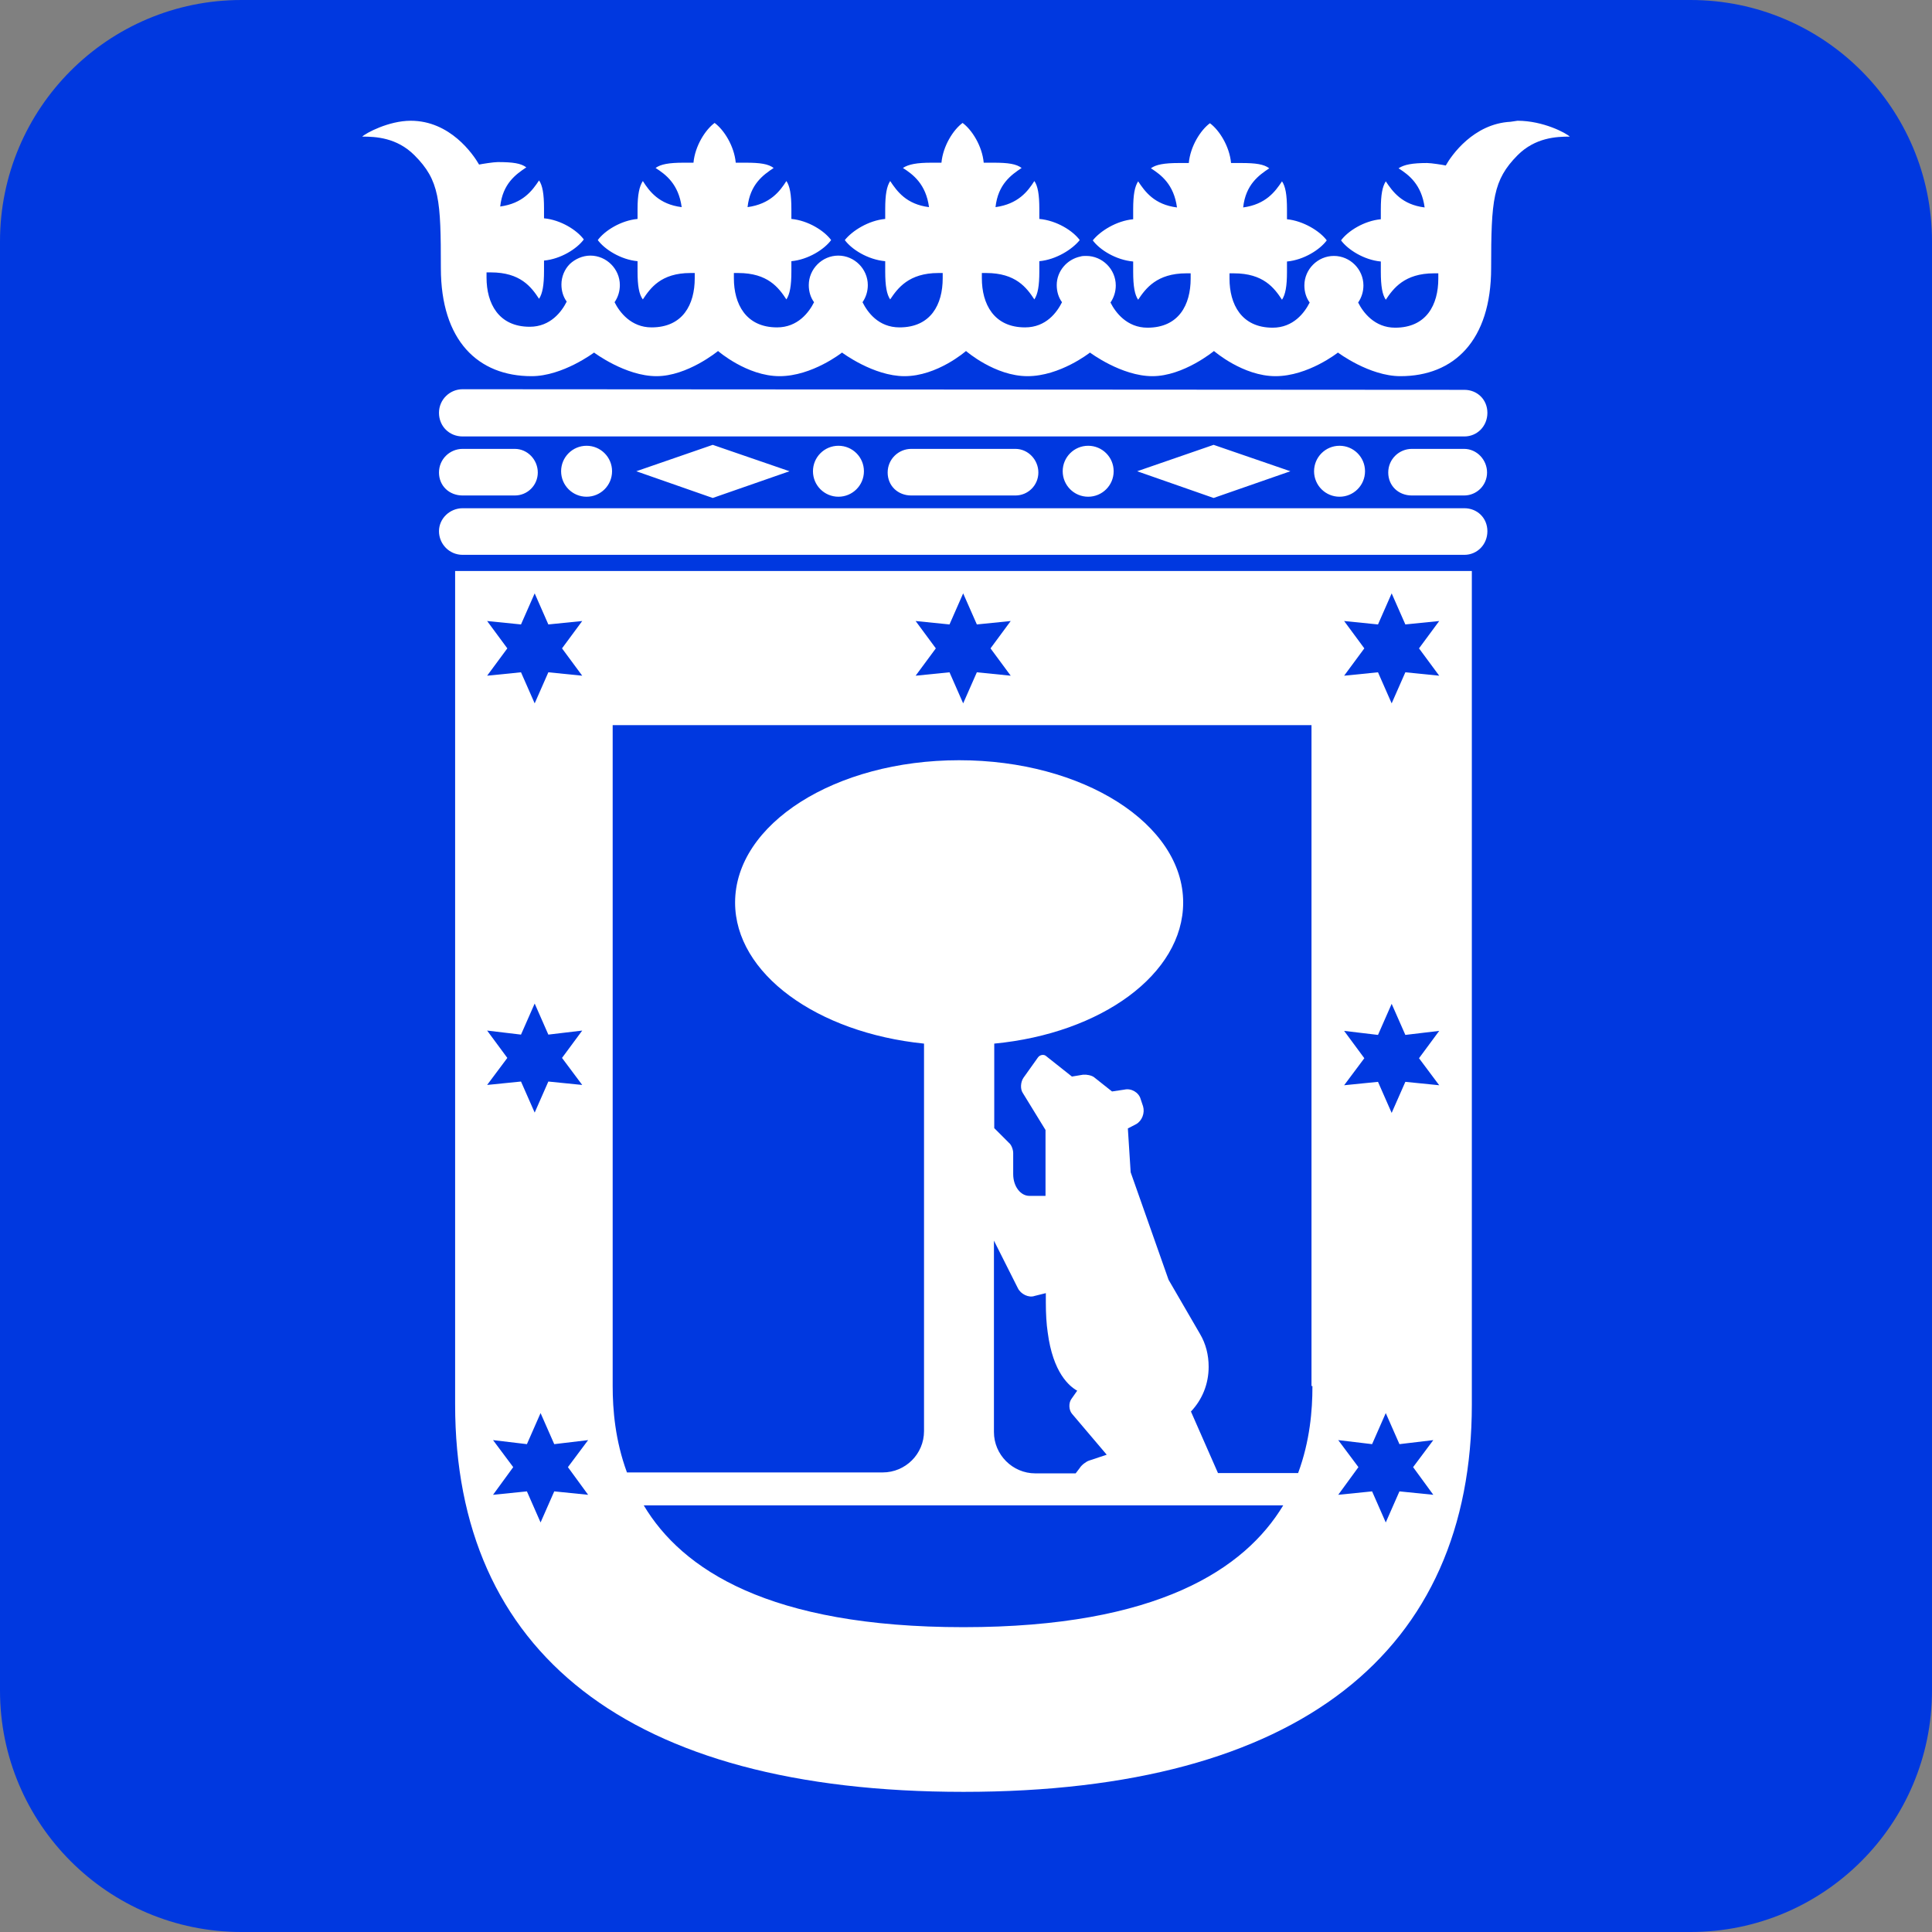
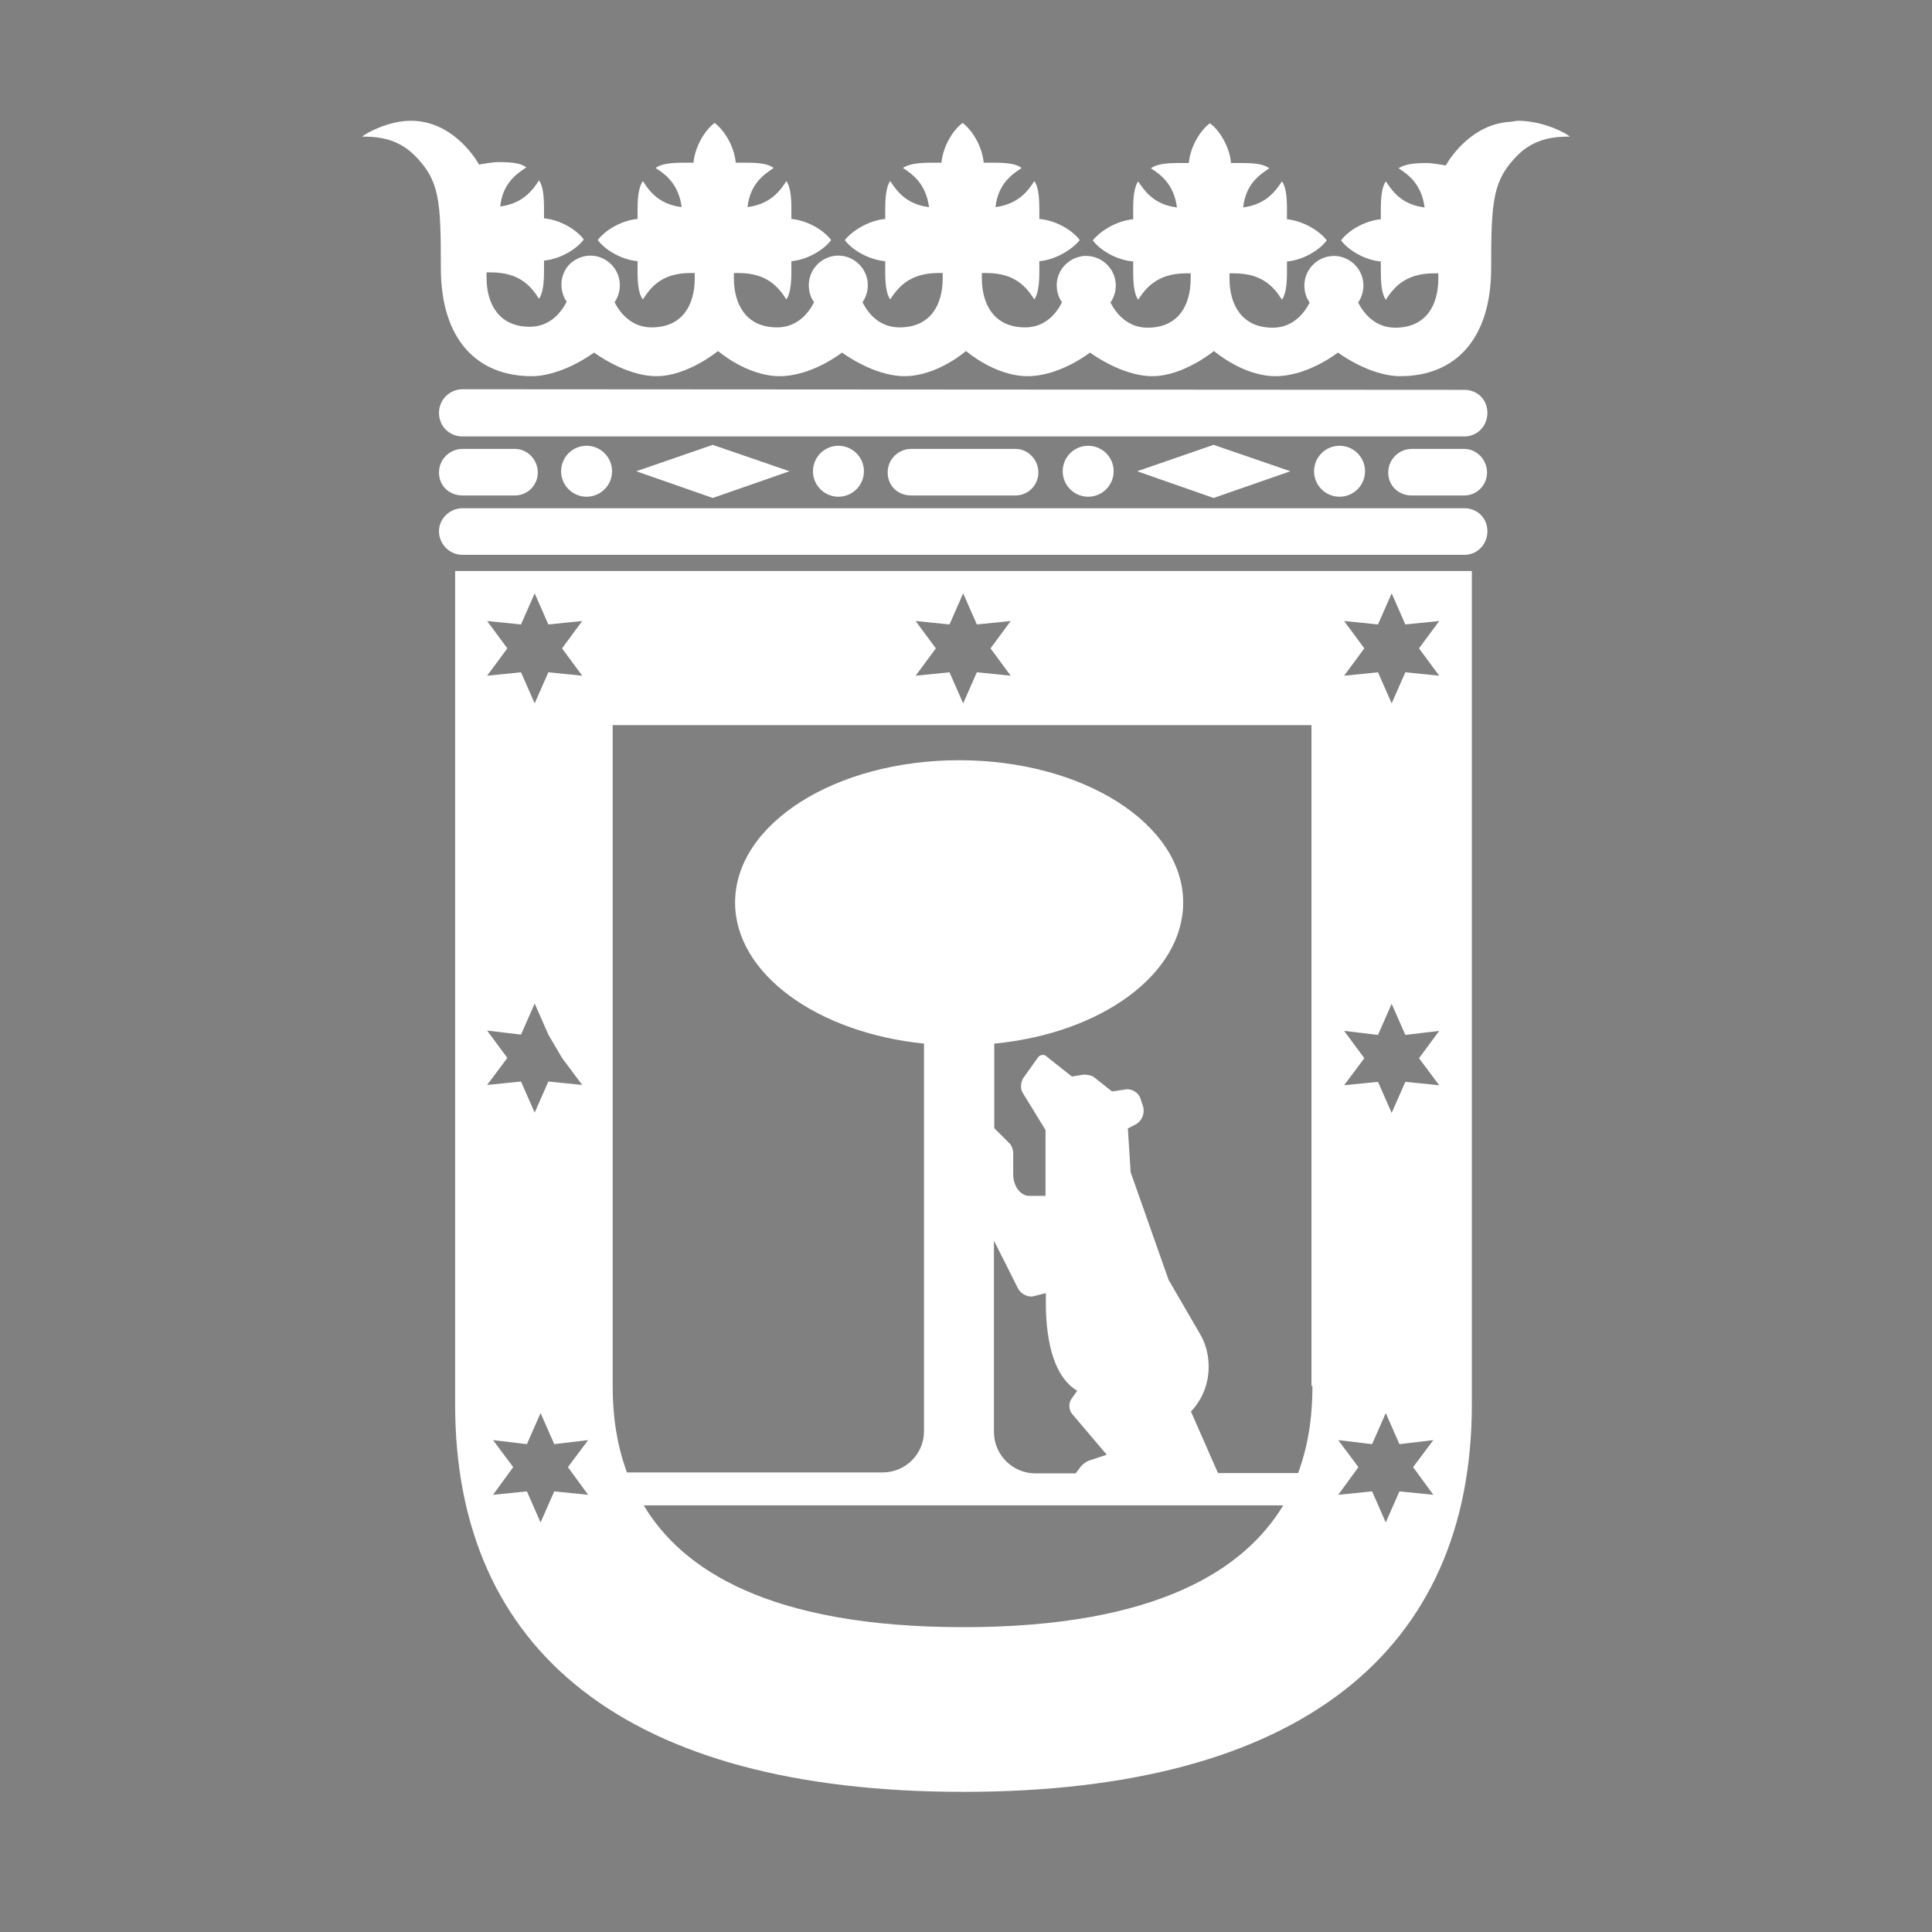
<svg xmlns="http://www.w3.org/2000/svg" width="180" height="180" viewBox="0 0 180 180" fill="none">
  <rect x="0" y="0" width="180" height="180" fill="#808080" stroke="none" />
-   <path d="M0 22.5C0 10.074 10.074 0 22.5 0H157.5C169.926 0 180 10.074 180 22.5V157.5C180 169.926 169.926 180 157.5 180H22.5C10.074 180 0 169.926 0 157.5V22.5Z" fill="#0038E0" />
-   <path d="M137.128 53.198V130.843C137.128 153.8 121.147 166.943 89.766 166.943C58.384 166.943 42.404 153.858 42.403 130.843V53.198H137.128ZM59.976 140.251C63.536 146.215 71.643 151.6 89.766 151.6C107.888 151.6 115.994 146.157 119.555 140.251H59.976ZM49.091 134.548L45.935 134.172L47.816 136.69L45.935 139.267L49.091 138.948L50.364 141.844L51.638 138.948L54.794 139.267L52.912 136.69L54.794 134.172L51.638 134.548L50.364 131.653L49.091 134.548ZM127.835 134.548L124.68 134.172L126.561 136.69L124.68 139.267L127.835 138.948L129.108 141.844L130.383 138.948L133.538 139.267L131.656 136.69L133.538 134.172L130.383 134.548L129.108 131.653L127.835 134.548ZM92.603 133.419C92.603 135.532 94.34 137.27 96.453 137.27H100.217L100.593 136.777C100.766 136.488 101.2 136.169 101.461 136.082L103.111 135.532L99.869 131.711C99.58 131.364 99.551 130.727 99.811 130.351L100.361 129.568C99.638 129.163 98.103 127.918 97.611 124.126C97.496 123.373 97.438 122.389 97.438 121.347V120.479L96.394 120.739C95.845 120.941 95.093 120.565 94.832 120.016L92.603 115.586V133.419ZM57.081 67.558V129.135C57.081 131.335 57.312 134.201 58.412 137.183H82.238C84.352 137.183 86.089 135.474 86.089 133.332V97.231C76.13 96.218 68.487 90.718 68.487 84.088C68.487 76.764 77.809 70.829 89.36 70.829C100.911 70.829 110.233 76.764 110.233 84.088C110.233 90.746 102.619 96.276 92.632 97.231V105.105L93.992 106.467C94.224 106.641 94.397 107.104 94.397 107.422V109.391C94.397 110.549 95.093 111.417 95.903 111.417H97.408V105.279L95.295 101.835C95.034 101.459 95.092 100.792 95.353 100.416L96.714 98.505C96.888 98.274 97.264 98.187 97.495 98.418L99.869 100.3L100.911 100.126C101.23 100.097 101.693 100.185 101.925 100.358L103.604 101.689L104.762 101.516C105.399 101.371 106.093 101.777 106.267 102.385L106.499 103.079C106.673 103.687 106.411 104.411 105.861 104.729L105.08 105.135L105.341 109.217L108.872 119.233L111.797 124.271C112.347 125.197 112.607 126.24 112.607 127.34C112.607 128.961 111.999 130.409 110.957 131.509L113.476 137.24H120.944C122.044 134.258 122.276 131.393 122.276 129.192V129.135H122.189V67.558H57.081ZM128.385 96.421L125.229 96.045L127.111 98.592L125.229 101.11L128.385 100.792L129.658 103.688L130.933 100.792L134.088 101.11L132.206 98.592L134.088 96.045L130.933 96.421L129.658 93.525L128.385 96.421ZM48.54 96.392L45.385 96.016L47.267 98.564L45.385 101.082L48.54 100.764L49.815 103.658L51.088 100.764L54.244 101.082L52.362 98.564L54.244 96.016L51.088 96.392L49.815 93.497L48.54 96.392ZM48.54 58.178L45.385 57.859L47.267 60.407L45.385 62.954L48.54 62.636L49.815 65.531L51.088 62.636L54.244 62.954L52.362 60.407L54.244 57.859L51.088 58.178L49.815 55.283L48.54 58.178ZM88.463 58.178L85.307 57.859L87.189 60.407L85.307 62.954L88.463 62.636L89.736 65.531L91.011 62.636L94.166 62.954L92.284 60.407L94.166 57.859L91.011 58.178L89.736 55.283L88.463 58.178ZM128.385 58.178L125.229 57.859L127.111 60.407L125.229 62.954L128.385 62.636L129.658 65.531L130.933 62.636L134.088 62.954L132.206 60.407L134.088 57.859L130.933 58.178L129.658 55.283L128.385 58.178ZM136.435 47.351C137.622 47.351 138.577 48.248 138.577 49.493C138.577 50.738 137.621 51.693 136.435 51.693H43.1C41.855 51.693 40.9 50.68 40.899 49.493C40.899 48.306 41.913 47.351 43.1 47.351H136.435ZM73.555 43.905L66.404 46.395L59.282 43.905L66.404 41.445L73.555 43.905ZM120.221 43.905L113.069 46.395L105.948 43.905L113.069 41.445L120.221 43.905ZM54.651 41.531C55.962 41.532 57.024 42.594 57.024 43.905C57.024 45.216 55.962 46.279 54.651 46.279C53.34 46.279 52.277 45.216 52.277 43.905C52.277 42.594 53.34 41.531 54.651 41.531ZM78.116 41.531C79.427 41.531 80.49 42.594 80.49 43.905C80.49 45.216 79.427 46.279 78.116 46.279C76.805 46.279 75.742 45.216 75.742 43.905C75.742 42.594 76.805 41.531 78.116 41.531ZM101.383 41.531C102.694 41.531 103.757 42.594 103.757 43.905C103.757 45.216 102.694 46.279 101.383 46.279C100.072 46.279 99.009 45.216 99.009 43.905C99.009 42.594 100.072 41.531 101.383 41.531ZM124.802 41.531C126.113 41.531 127.176 42.594 127.176 43.905C127.176 45.216 126.113 46.279 124.802 46.279C123.491 46.279 122.428 45.216 122.428 43.905C122.428 42.594 123.491 41.531 124.802 41.531ZM47.963 41.821C49.15 41.821 50.105 42.834 50.105 44.022C50.105 45.208 49.15 46.163 47.963 46.163H43.1C41.855 46.163 40.9 45.266 40.899 44.022C40.899 42.777 41.913 41.821 43.1 41.821H47.963ZM94.6 41.821C95.787 41.821 96.742 42.835 96.742 44.022C96.742 45.208 95.786 46.163 94.6 46.163H84.901C83.657 46.163 82.701 45.266 82.701 44.022C82.701 42.777 83.714 41.821 84.901 41.821H94.6ZM136.403 41.821C137.59 41.821 138.546 42.835 138.546 44.022C138.546 45.208 137.59 46.163 136.403 46.163H131.539C130.295 46.163 129.339 45.266 129.339 44.022C129.339 42.777 130.352 41.822 131.539 41.821H136.403ZM136.435 36.32C137.622 36.32 138.577 37.218 138.577 38.463C138.577 39.708 137.621 40.663 136.435 40.663H43.1C41.855 40.663 40.9 39.708 40.899 38.463C40.899 37.218 41.913 36.263 43.1 36.263L136.435 36.32ZM141.387 11.25C143.789 11.25 145.932 12.408 146.25 12.727C145.005 12.727 143.037 12.814 141.387 14.464C139.1 16.78 138.926 18.604 138.926 24.973C138.926 31.747 135.452 35.047 130.473 35.047C127.581 35.047 124.661 32.852 124.653 32.847C124.653 32.847 121.874 35.047 118.834 35.047C115.812 35.047 113.134 32.73 113.103 32.702C113.103 32.702 110.265 35.047 107.37 35.047C104.475 35.047 101.551 32.847 101.551 32.847C101.528 32.865 98.759 35.047 95.732 35.047C92.702 35.047 90.016 32.716 90 32.702C89.984 32.716 87.327 35.047 84.268 35.047C81.385 35.047 78.474 32.865 78.449 32.847C78.449 32.847 75.67 35.047 72.63 35.047C69.59 35.047 66.897 32.702 66.897 32.702C66.865 32.729 64.044 35.047 61.166 35.047C58.271 35.047 55.347 32.847 55.347 32.847C55.34 32.852 52.419 35.047 49.527 35.047C44.548 35.047 41.074 31.747 41.074 24.973C41.074 18.633 40.958 16.809 38.613 14.464C36.963 12.814 34.995 12.727 33.75 12.727C34.069 12.408 36.211 11.25 38.267 11.25C41.943 11.25 44.085 14.377 44.635 15.332C44.895 15.274 45.996 15.101 46.372 15.101C47.791 15.101 48.543 15.216 49.035 15.593C48.08 16.23 46.835 17.098 46.603 19.24C48.717 18.951 49.586 17.764 50.223 16.809C50.541 17.272 50.685 18.054 50.685 19.414V20.34C52.249 20.485 53.755 21.44 54.392 22.309C53.755 23.177 52.249 24.133 50.685 24.277V25.232C50.685 26.593 50.541 27.347 50.223 27.839C49.499 26.739 48.486 25.378 45.735 25.378H45.33V25.87C45.33 28.244 46.431 30.444 49.355 30.444C51.294 30.444 52.336 29.025 52.799 28.099C52.481 27.665 52.307 27.115 52.307 26.507C52.307 25.783 52.597 25.088 53.089 24.596C53.581 24.133 54.276 23.815 54.999 23.814C56.504 23.814 57.75 25.059 57.75 26.564C57.75 27.143 57.576 27.694 57.258 28.157C57.721 29.084 58.792 30.502 60.702 30.502C63.626 30.502 64.727 28.36 64.727 25.928V25.436H64.321C61.571 25.436 60.586 26.854 59.892 27.896C59.544 27.433 59.399 26.651 59.399 25.291V24.335C57.836 24.19 56.331 23.235 55.694 22.367C56.331 21.499 57.836 20.543 59.399 20.398V19.472C59.399 18.111 59.573 17.358 59.892 16.866C60.5 17.822 61.397 19.037 63.511 19.298C63.221 17.156 62.034 16.258 61.079 15.65C61.542 15.303 62.324 15.158 63.685 15.158H64.61C64.755 13.595 65.711 12.09 66.579 11.453C67.448 12.09 68.403 13.595 68.548 15.158H69.475C70.835 15.158 71.588 15.274 72.08 15.65C71.125 16.287 69.88 17.156 69.648 19.298C71.761 19.008 72.659 17.822 73.267 16.866C73.585 17.329 73.731 18.111 73.731 19.472V20.398C75.294 20.543 76.799 21.499 77.436 22.367C76.799 23.235 75.293 24.19 73.731 24.335V25.291C73.731 26.651 73.585 27.404 73.267 27.896C72.543 26.796 71.53 25.436 68.779 25.436H68.374V25.928C68.374 28.302 69.475 30.502 72.398 30.502C74.338 30.502 75.38 29.084 75.844 28.157C75.525 27.723 75.352 27.172 75.352 26.564C75.352 25.059 76.596 23.814 78.102 23.814C79.607 23.814 80.852 25.059 80.852 26.564C80.852 27.143 80.678 27.694 80.359 28.157C80.823 29.084 81.836 30.502 83.805 30.502C86.729 30.502 87.829 28.36 87.829 25.928V25.436H87.424C84.674 25.436 83.631 26.854 82.936 27.896C82.618 27.433 82.473 26.651 82.473 25.291V24.335C80.852 24.19 79.346 23.236 78.709 22.367C79.404 21.499 80.909 20.543 82.473 20.398V19.472C82.473 18.111 82.618 17.358 82.936 16.866C83.573 17.822 84.442 19.037 86.555 19.298C86.265 17.156 85.078 16.258 84.123 15.65C84.644 15.303 85.426 15.158 86.786 15.158H87.713C87.858 13.595 88.813 12.09 89.682 11.453C90.55 12.09 91.506 13.595 91.65 15.158H92.576C93.937 15.158 94.689 15.274 95.182 15.65C94.226 16.287 92.982 17.156 92.75 19.298C94.863 19.008 95.761 17.822 96.369 16.866C96.688 17.329 96.832 18.111 96.832 19.472V20.398C98.453 20.543 99.959 21.499 100.596 22.367C99.901 23.236 98.395 24.19 96.832 24.335V25.291C96.832 26.651 96.688 27.404 96.369 27.896C95.645 26.796 94.632 25.436 91.882 25.436H91.477V25.928C91.477 28.302 92.577 30.502 95.501 30.502C97.469 30.502 98.482 29.084 98.945 28.157C98.627 27.723 98.453 27.172 98.453 26.564C98.453 25.262 99.409 24.162 100.653 23.901C100.827 23.843 101.03 23.844 101.204 23.844C102.709 23.844 103.954 25.088 103.954 26.594C103.954 27.173 103.78 27.722 103.462 28.186C103.925 29.112 104.997 30.53 106.907 30.53C109.831 30.53 110.931 28.389 110.931 25.957V25.465H110.525C107.775 25.465 106.733 26.883 106.038 27.925C105.72 27.462 105.575 26.68 105.575 25.319V24.364C103.954 24.22 102.448 23.264 101.812 22.395C102.506 21.527 104.012 20.572 105.575 20.427V19.501C105.575 18.141 105.72 17.388 106.038 16.895C106.675 17.851 107.544 19.067 109.657 19.327C109.368 17.185 108.181 16.288 107.226 15.68C107.689 15.332 108.47 15.188 109.831 15.188H110.757C110.902 13.624 111.857 12.118 112.726 11.481C113.594 12.118 114.55 13.624 114.694 15.188H115.649C117.01 15.188 117.763 15.303 118.255 15.68C117.3 16.317 116.055 17.185 115.823 19.327C117.937 19.038 118.805 17.851 119.442 16.895C119.761 17.359 119.905 18.141 119.905 19.501V20.427C121.411 20.572 122.974 21.527 123.611 22.395C122.974 23.264 121.469 24.22 119.905 24.364V25.319C119.905 26.68 119.761 27.433 119.442 27.925C118.719 26.825 117.705 25.465 114.955 25.465H114.55V25.957C114.55 28.331 115.65 30.53 118.573 30.53C120.513 30.53 121.555 29.112 122.019 28.186C121.7 27.751 121.526 27.201 121.526 26.594C121.526 25.088 122.772 23.844 124.277 23.844C125.783 23.844 127.027 25.088 127.027 26.594C127.027 27.173 126.853 27.723 126.535 28.186C126.998 29.112 128.07 30.53 129.98 30.53C132.904 30.53 134.004 28.389 134.004 25.957V25.465H133.599C130.849 25.465 129.806 26.883 129.111 27.925C128.793 27.462 128.648 26.68 128.648 25.319V24.364C127.085 24.22 125.579 23.264 124.942 22.395C125.579 21.527 127.085 20.572 128.648 20.427V19.501C128.648 18.141 128.793 17.388 129.111 16.895C129.748 17.851 130.617 19.067 132.73 19.327C132.441 17.185 131.254 16.288 130.299 15.68C130.82 15.332 131.601 15.188 132.962 15.188C133.338 15.188 134.439 15.361 134.699 15.419C135.232 14.465 137.286 11.528 140.73 11.346L141.387 11.25Z" fill="white" />
+   <path d="M137.128 53.198V130.843C137.128 153.8 121.147 166.943 89.766 166.943C58.384 166.943 42.404 153.858 42.403 130.843V53.198H137.128ZM59.976 140.251C63.536 146.215 71.643 151.6 89.766 151.6C107.888 151.6 115.994 146.157 119.555 140.251H59.976ZM49.091 134.548L45.935 134.172L47.816 136.69L45.935 139.267L49.091 138.948L50.364 141.844L51.638 138.948L54.794 139.267L52.912 136.69L54.794 134.172L51.638 134.548L50.364 131.653L49.091 134.548ZM127.835 134.548L124.68 134.172L126.561 136.69L124.68 139.267L127.835 138.948L129.108 141.844L130.383 138.948L133.538 139.267L131.656 136.69L133.538 134.172L130.383 134.548L129.108 131.653L127.835 134.548ZM92.603 133.419C92.603 135.532 94.34 137.27 96.453 137.27H100.217L100.593 136.777C100.766 136.488 101.2 136.169 101.461 136.082L103.111 135.532L99.869 131.711C99.58 131.364 99.551 130.727 99.811 130.351L100.361 129.568C99.638 129.163 98.103 127.918 97.611 124.126C97.496 123.373 97.438 122.389 97.438 121.347V120.479L96.394 120.739C95.845 120.941 95.093 120.565 94.832 120.016L92.603 115.586V133.419ZM57.081 67.558V129.135C57.081 131.335 57.312 134.201 58.412 137.183H82.238C84.352 137.183 86.089 135.474 86.089 133.332V97.231C76.13 96.218 68.487 90.718 68.487 84.088C68.487 76.764 77.809 70.829 89.36 70.829C100.911 70.829 110.233 76.764 110.233 84.088C110.233 90.746 102.619 96.276 92.632 97.231V105.105L93.992 106.467C94.224 106.641 94.397 107.104 94.397 107.422V109.391C94.397 110.549 95.093 111.417 95.903 111.417H97.408V105.279L95.295 101.835C95.034 101.459 95.092 100.792 95.353 100.416L96.714 98.505C96.888 98.274 97.264 98.187 97.495 98.418L99.869 100.3L100.911 100.126C101.23 100.097 101.693 100.185 101.925 100.358L103.604 101.689L104.762 101.516C105.399 101.371 106.093 101.777 106.267 102.385L106.499 103.079C106.673 103.687 106.411 104.411 105.861 104.729L105.08 105.135L105.341 109.217L108.872 119.233L111.797 124.271C112.347 125.197 112.607 126.24 112.607 127.34C112.607 128.961 111.999 130.409 110.957 131.509L113.476 137.24H120.944C122.044 134.258 122.276 131.393 122.276 129.192V129.135H122.189V67.558H57.081ZM128.385 96.421L125.229 96.045L127.111 98.592L125.229 101.11L128.385 100.792L129.658 103.688L130.933 100.792L134.088 101.11L132.206 98.592L134.088 96.045L130.933 96.421L129.658 93.525L128.385 96.421ZM48.54 96.392L45.385 96.016L47.267 98.564L45.385 101.082L48.54 100.764L49.815 103.658L51.088 100.764L54.244 101.082L52.362 98.564L51.088 96.392L49.815 93.497L48.54 96.392ZM48.54 58.178L45.385 57.859L47.267 60.407L45.385 62.954L48.54 62.636L49.815 65.531L51.088 62.636L54.244 62.954L52.362 60.407L54.244 57.859L51.088 58.178L49.815 55.283L48.54 58.178ZM88.463 58.178L85.307 57.859L87.189 60.407L85.307 62.954L88.463 62.636L89.736 65.531L91.011 62.636L94.166 62.954L92.284 60.407L94.166 57.859L91.011 58.178L89.736 55.283L88.463 58.178ZM128.385 58.178L125.229 57.859L127.111 60.407L125.229 62.954L128.385 62.636L129.658 65.531L130.933 62.636L134.088 62.954L132.206 60.407L134.088 57.859L130.933 58.178L129.658 55.283L128.385 58.178ZM136.435 47.351C137.622 47.351 138.577 48.248 138.577 49.493C138.577 50.738 137.621 51.693 136.435 51.693H43.1C41.855 51.693 40.9 50.68 40.899 49.493C40.899 48.306 41.913 47.351 43.1 47.351H136.435ZM73.555 43.905L66.404 46.395L59.282 43.905L66.404 41.445L73.555 43.905ZM120.221 43.905L113.069 46.395L105.948 43.905L113.069 41.445L120.221 43.905ZM54.651 41.531C55.962 41.532 57.024 42.594 57.024 43.905C57.024 45.216 55.962 46.279 54.651 46.279C53.34 46.279 52.277 45.216 52.277 43.905C52.277 42.594 53.34 41.531 54.651 41.531ZM78.116 41.531C79.427 41.531 80.49 42.594 80.49 43.905C80.49 45.216 79.427 46.279 78.116 46.279C76.805 46.279 75.742 45.216 75.742 43.905C75.742 42.594 76.805 41.531 78.116 41.531ZM101.383 41.531C102.694 41.531 103.757 42.594 103.757 43.905C103.757 45.216 102.694 46.279 101.383 46.279C100.072 46.279 99.009 45.216 99.009 43.905C99.009 42.594 100.072 41.531 101.383 41.531ZM124.802 41.531C126.113 41.531 127.176 42.594 127.176 43.905C127.176 45.216 126.113 46.279 124.802 46.279C123.491 46.279 122.428 45.216 122.428 43.905C122.428 42.594 123.491 41.531 124.802 41.531ZM47.963 41.821C49.15 41.821 50.105 42.834 50.105 44.022C50.105 45.208 49.15 46.163 47.963 46.163H43.1C41.855 46.163 40.9 45.266 40.899 44.022C40.899 42.777 41.913 41.821 43.1 41.821H47.963ZM94.6 41.821C95.787 41.821 96.742 42.835 96.742 44.022C96.742 45.208 95.786 46.163 94.6 46.163H84.901C83.657 46.163 82.701 45.266 82.701 44.022C82.701 42.777 83.714 41.821 84.901 41.821H94.6ZM136.403 41.821C137.59 41.821 138.546 42.835 138.546 44.022C138.546 45.208 137.59 46.163 136.403 46.163H131.539C130.295 46.163 129.339 45.266 129.339 44.022C129.339 42.777 130.352 41.822 131.539 41.821H136.403ZM136.435 36.32C137.622 36.32 138.577 37.218 138.577 38.463C138.577 39.708 137.621 40.663 136.435 40.663H43.1C41.855 40.663 40.9 39.708 40.899 38.463C40.899 37.218 41.913 36.263 43.1 36.263L136.435 36.32ZM141.387 11.25C143.789 11.25 145.932 12.408 146.25 12.727C145.005 12.727 143.037 12.814 141.387 14.464C139.1 16.78 138.926 18.604 138.926 24.973C138.926 31.747 135.452 35.047 130.473 35.047C127.581 35.047 124.661 32.852 124.653 32.847C124.653 32.847 121.874 35.047 118.834 35.047C115.812 35.047 113.134 32.73 113.103 32.702C113.103 32.702 110.265 35.047 107.37 35.047C104.475 35.047 101.551 32.847 101.551 32.847C101.528 32.865 98.759 35.047 95.732 35.047C92.702 35.047 90.016 32.716 90 32.702C89.984 32.716 87.327 35.047 84.268 35.047C81.385 35.047 78.474 32.865 78.449 32.847C78.449 32.847 75.67 35.047 72.63 35.047C69.59 35.047 66.897 32.702 66.897 32.702C66.865 32.729 64.044 35.047 61.166 35.047C58.271 35.047 55.347 32.847 55.347 32.847C55.34 32.852 52.419 35.047 49.527 35.047C44.548 35.047 41.074 31.747 41.074 24.973C41.074 18.633 40.958 16.809 38.613 14.464C36.963 12.814 34.995 12.727 33.75 12.727C34.069 12.408 36.211 11.25 38.267 11.25C41.943 11.25 44.085 14.377 44.635 15.332C44.895 15.274 45.996 15.101 46.372 15.101C47.791 15.101 48.543 15.216 49.035 15.593C48.08 16.23 46.835 17.098 46.603 19.24C48.717 18.951 49.586 17.764 50.223 16.809C50.541 17.272 50.685 18.054 50.685 19.414V20.34C52.249 20.485 53.755 21.44 54.392 22.309C53.755 23.177 52.249 24.133 50.685 24.277V25.232C50.685 26.593 50.541 27.347 50.223 27.839C49.499 26.739 48.486 25.378 45.735 25.378H45.33V25.87C45.33 28.244 46.431 30.444 49.355 30.444C51.294 30.444 52.336 29.025 52.799 28.099C52.481 27.665 52.307 27.115 52.307 26.507C52.307 25.783 52.597 25.088 53.089 24.596C53.581 24.133 54.276 23.815 54.999 23.814C56.504 23.814 57.75 25.059 57.75 26.564C57.75 27.143 57.576 27.694 57.258 28.157C57.721 29.084 58.792 30.502 60.702 30.502C63.626 30.502 64.727 28.36 64.727 25.928V25.436H64.321C61.571 25.436 60.586 26.854 59.892 27.896C59.544 27.433 59.399 26.651 59.399 25.291V24.335C57.836 24.19 56.331 23.235 55.694 22.367C56.331 21.499 57.836 20.543 59.399 20.398V19.472C59.399 18.111 59.573 17.358 59.892 16.866C60.5 17.822 61.397 19.037 63.511 19.298C63.221 17.156 62.034 16.258 61.079 15.65C61.542 15.303 62.324 15.158 63.685 15.158H64.61C64.755 13.595 65.711 12.09 66.579 11.453C67.448 12.09 68.403 13.595 68.548 15.158H69.475C70.835 15.158 71.588 15.274 72.08 15.65C71.125 16.287 69.88 17.156 69.648 19.298C71.761 19.008 72.659 17.822 73.267 16.866C73.585 17.329 73.731 18.111 73.731 19.472V20.398C75.294 20.543 76.799 21.499 77.436 22.367C76.799 23.235 75.293 24.19 73.731 24.335V25.291C73.731 26.651 73.585 27.404 73.267 27.896C72.543 26.796 71.53 25.436 68.779 25.436H68.374V25.928C68.374 28.302 69.475 30.502 72.398 30.502C74.338 30.502 75.38 29.084 75.844 28.157C75.525 27.723 75.352 27.172 75.352 26.564C75.352 25.059 76.596 23.814 78.102 23.814C79.607 23.814 80.852 25.059 80.852 26.564C80.852 27.143 80.678 27.694 80.359 28.157C80.823 29.084 81.836 30.502 83.805 30.502C86.729 30.502 87.829 28.36 87.829 25.928V25.436H87.424C84.674 25.436 83.631 26.854 82.936 27.896C82.618 27.433 82.473 26.651 82.473 25.291V24.335C80.852 24.19 79.346 23.236 78.709 22.367C79.404 21.499 80.909 20.543 82.473 20.398V19.472C82.473 18.111 82.618 17.358 82.936 16.866C83.573 17.822 84.442 19.037 86.555 19.298C86.265 17.156 85.078 16.258 84.123 15.65C84.644 15.303 85.426 15.158 86.786 15.158H87.713C87.858 13.595 88.813 12.09 89.682 11.453C90.55 12.09 91.506 13.595 91.65 15.158H92.576C93.937 15.158 94.689 15.274 95.182 15.65C94.226 16.287 92.982 17.156 92.75 19.298C94.863 19.008 95.761 17.822 96.369 16.866C96.688 17.329 96.832 18.111 96.832 19.472V20.398C98.453 20.543 99.959 21.499 100.596 22.367C99.901 23.236 98.395 24.19 96.832 24.335V25.291C96.832 26.651 96.688 27.404 96.369 27.896C95.645 26.796 94.632 25.436 91.882 25.436H91.477V25.928C91.477 28.302 92.577 30.502 95.501 30.502C97.469 30.502 98.482 29.084 98.945 28.157C98.627 27.723 98.453 27.172 98.453 26.564C98.453 25.262 99.409 24.162 100.653 23.901C100.827 23.843 101.03 23.844 101.204 23.844C102.709 23.844 103.954 25.088 103.954 26.594C103.954 27.173 103.78 27.722 103.462 28.186C103.925 29.112 104.997 30.53 106.907 30.53C109.831 30.53 110.931 28.389 110.931 25.957V25.465H110.525C107.775 25.465 106.733 26.883 106.038 27.925C105.72 27.462 105.575 26.68 105.575 25.319V24.364C103.954 24.22 102.448 23.264 101.812 22.395C102.506 21.527 104.012 20.572 105.575 20.427V19.501C105.575 18.141 105.72 17.388 106.038 16.895C106.675 17.851 107.544 19.067 109.657 19.327C109.368 17.185 108.181 16.288 107.226 15.68C107.689 15.332 108.47 15.188 109.831 15.188H110.757C110.902 13.624 111.857 12.118 112.726 11.481C113.594 12.118 114.55 13.624 114.694 15.188H115.649C117.01 15.188 117.763 15.303 118.255 15.68C117.3 16.317 116.055 17.185 115.823 19.327C117.937 19.038 118.805 17.851 119.442 16.895C119.761 17.359 119.905 18.141 119.905 19.501V20.427C121.411 20.572 122.974 21.527 123.611 22.395C122.974 23.264 121.469 24.22 119.905 24.364V25.319C119.905 26.68 119.761 27.433 119.442 27.925C118.719 26.825 117.705 25.465 114.955 25.465H114.55V25.957C114.55 28.331 115.65 30.53 118.573 30.53C120.513 30.53 121.555 29.112 122.019 28.186C121.7 27.751 121.526 27.201 121.526 26.594C121.526 25.088 122.772 23.844 124.277 23.844C125.783 23.844 127.027 25.088 127.027 26.594C127.027 27.173 126.853 27.723 126.535 28.186C126.998 29.112 128.07 30.53 129.98 30.53C132.904 30.53 134.004 28.389 134.004 25.957V25.465H133.599C130.849 25.465 129.806 26.883 129.111 27.925C128.793 27.462 128.648 26.68 128.648 25.319V24.364C127.085 24.22 125.579 23.264 124.942 22.395C125.579 21.527 127.085 20.572 128.648 20.427V19.501C128.648 18.141 128.793 17.388 129.111 16.895C129.748 17.851 130.617 19.067 132.73 19.327C132.441 17.185 131.254 16.288 130.299 15.68C130.82 15.332 131.601 15.188 132.962 15.188C133.338 15.188 134.439 15.361 134.699 15.419C135.232 14.465 137.286 11.528 140.73 11.346L141.387 11.25Z" fill="white" />
</svg>